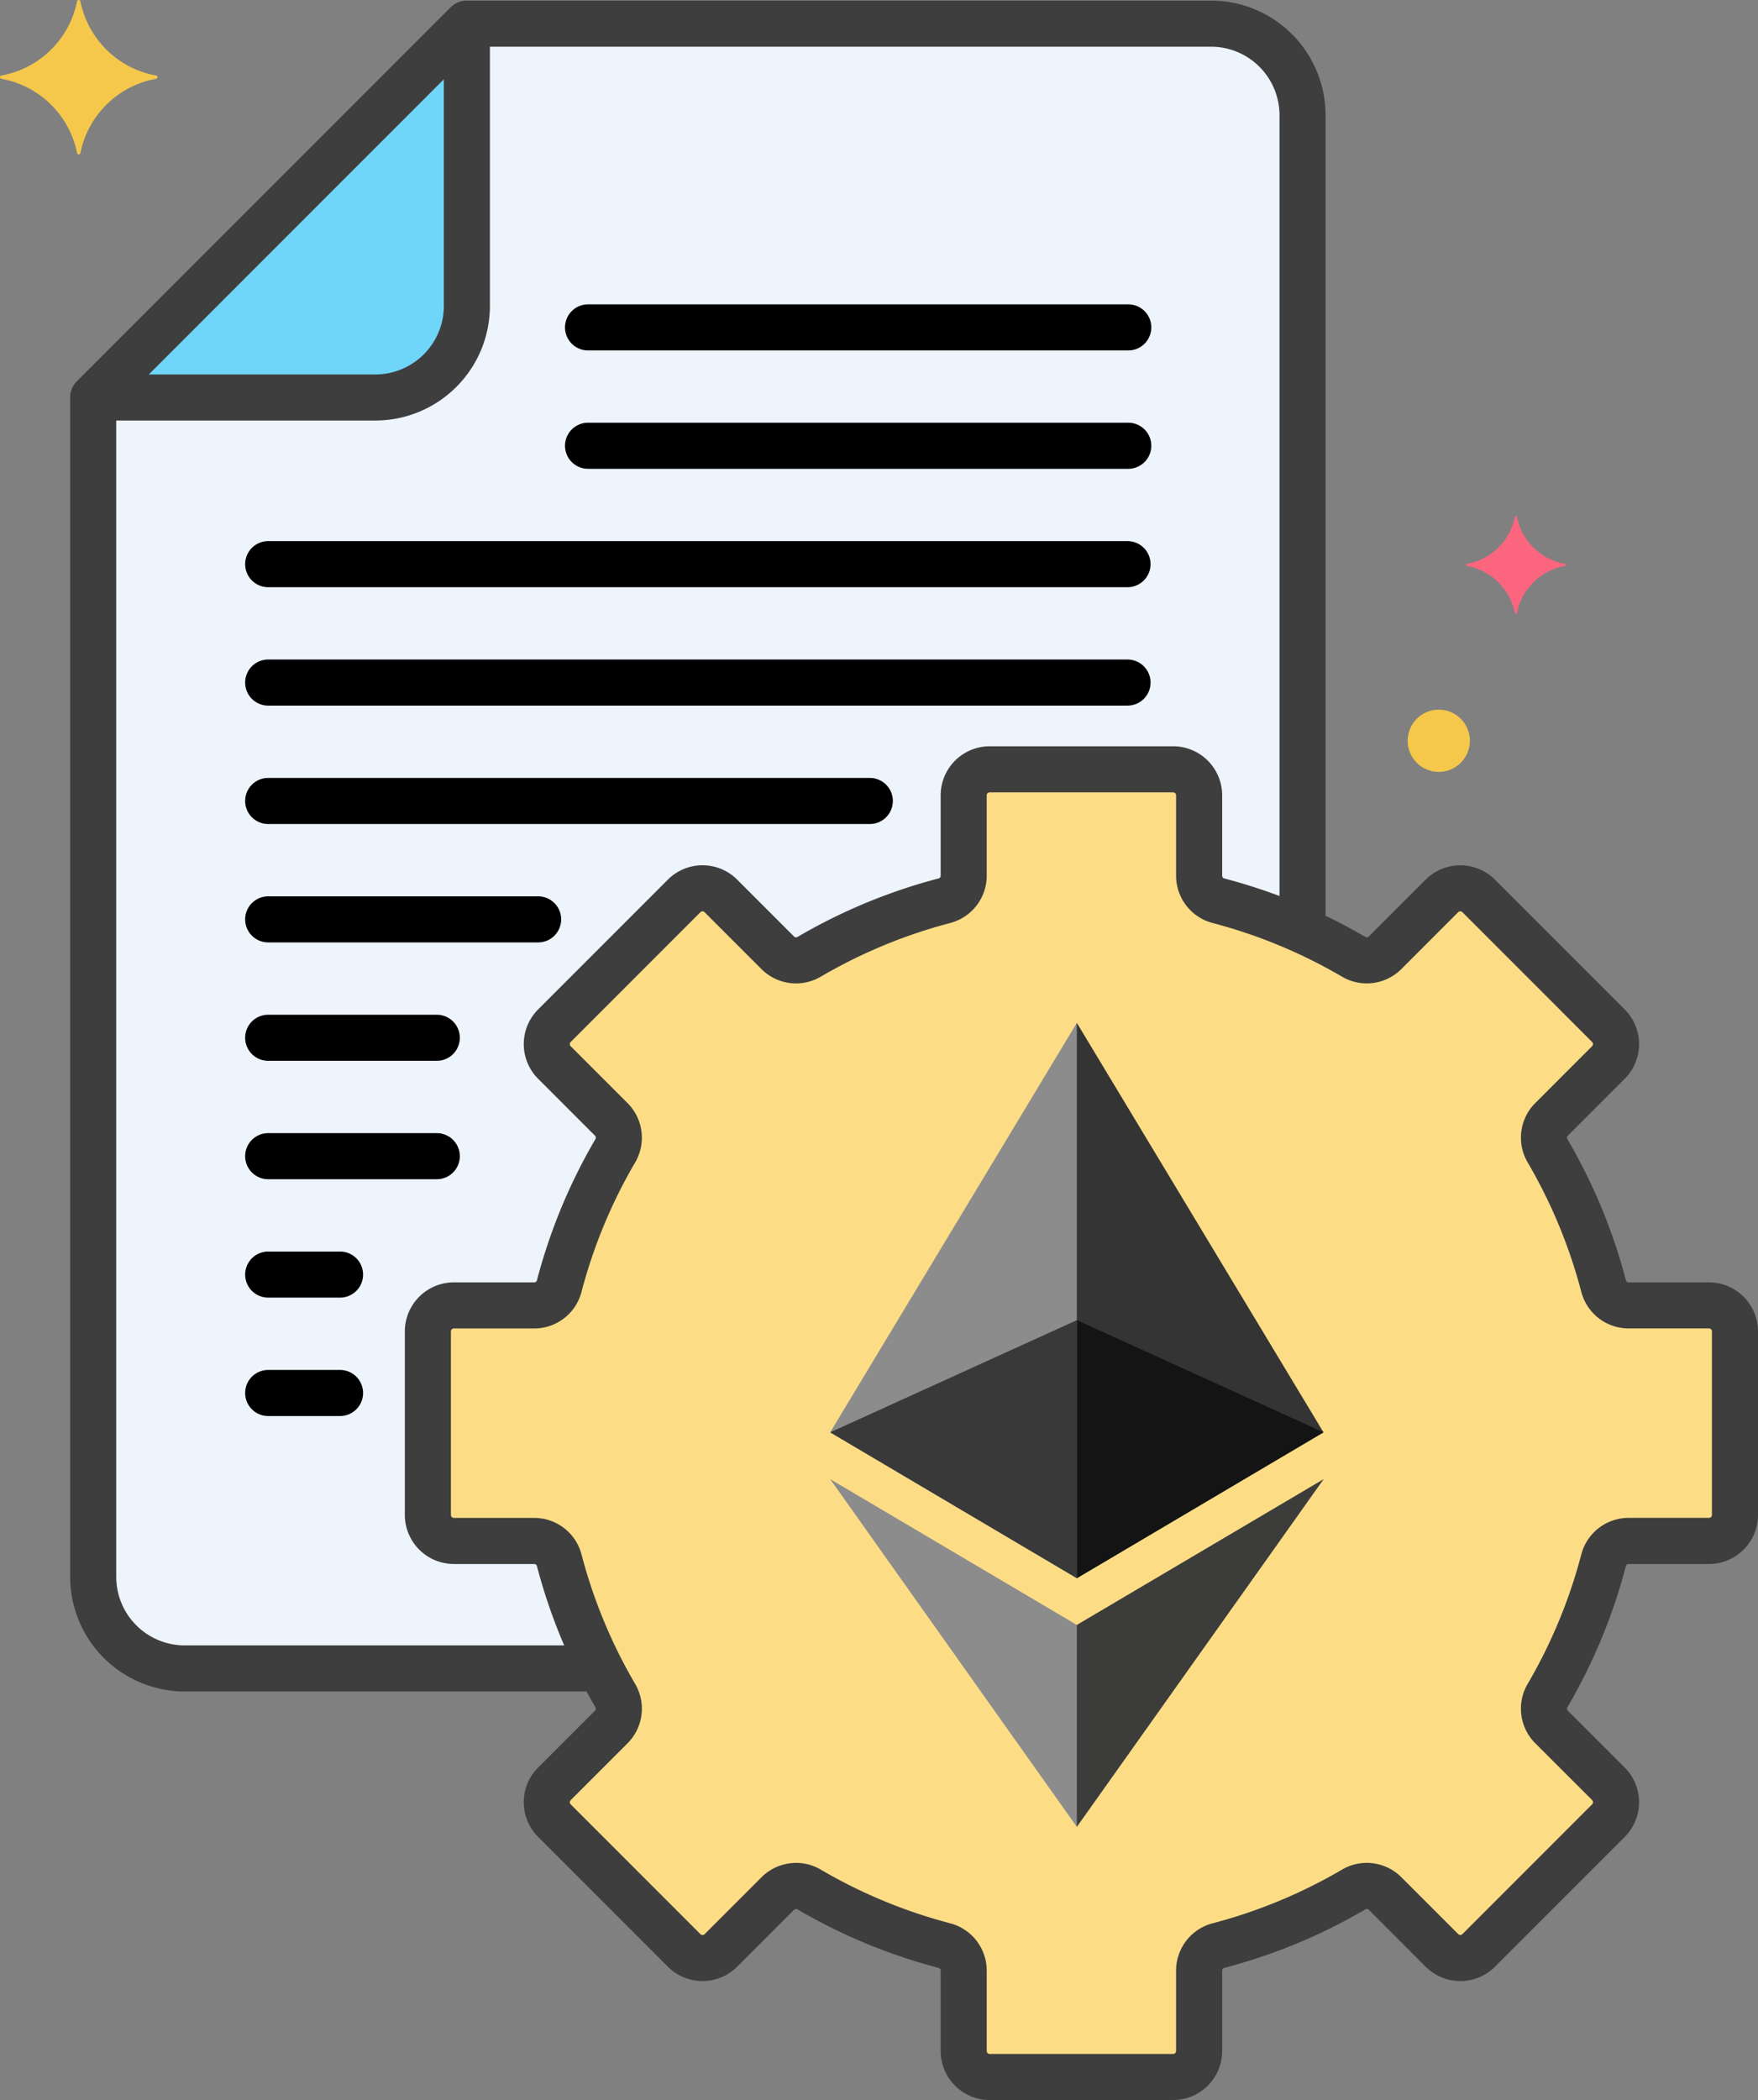
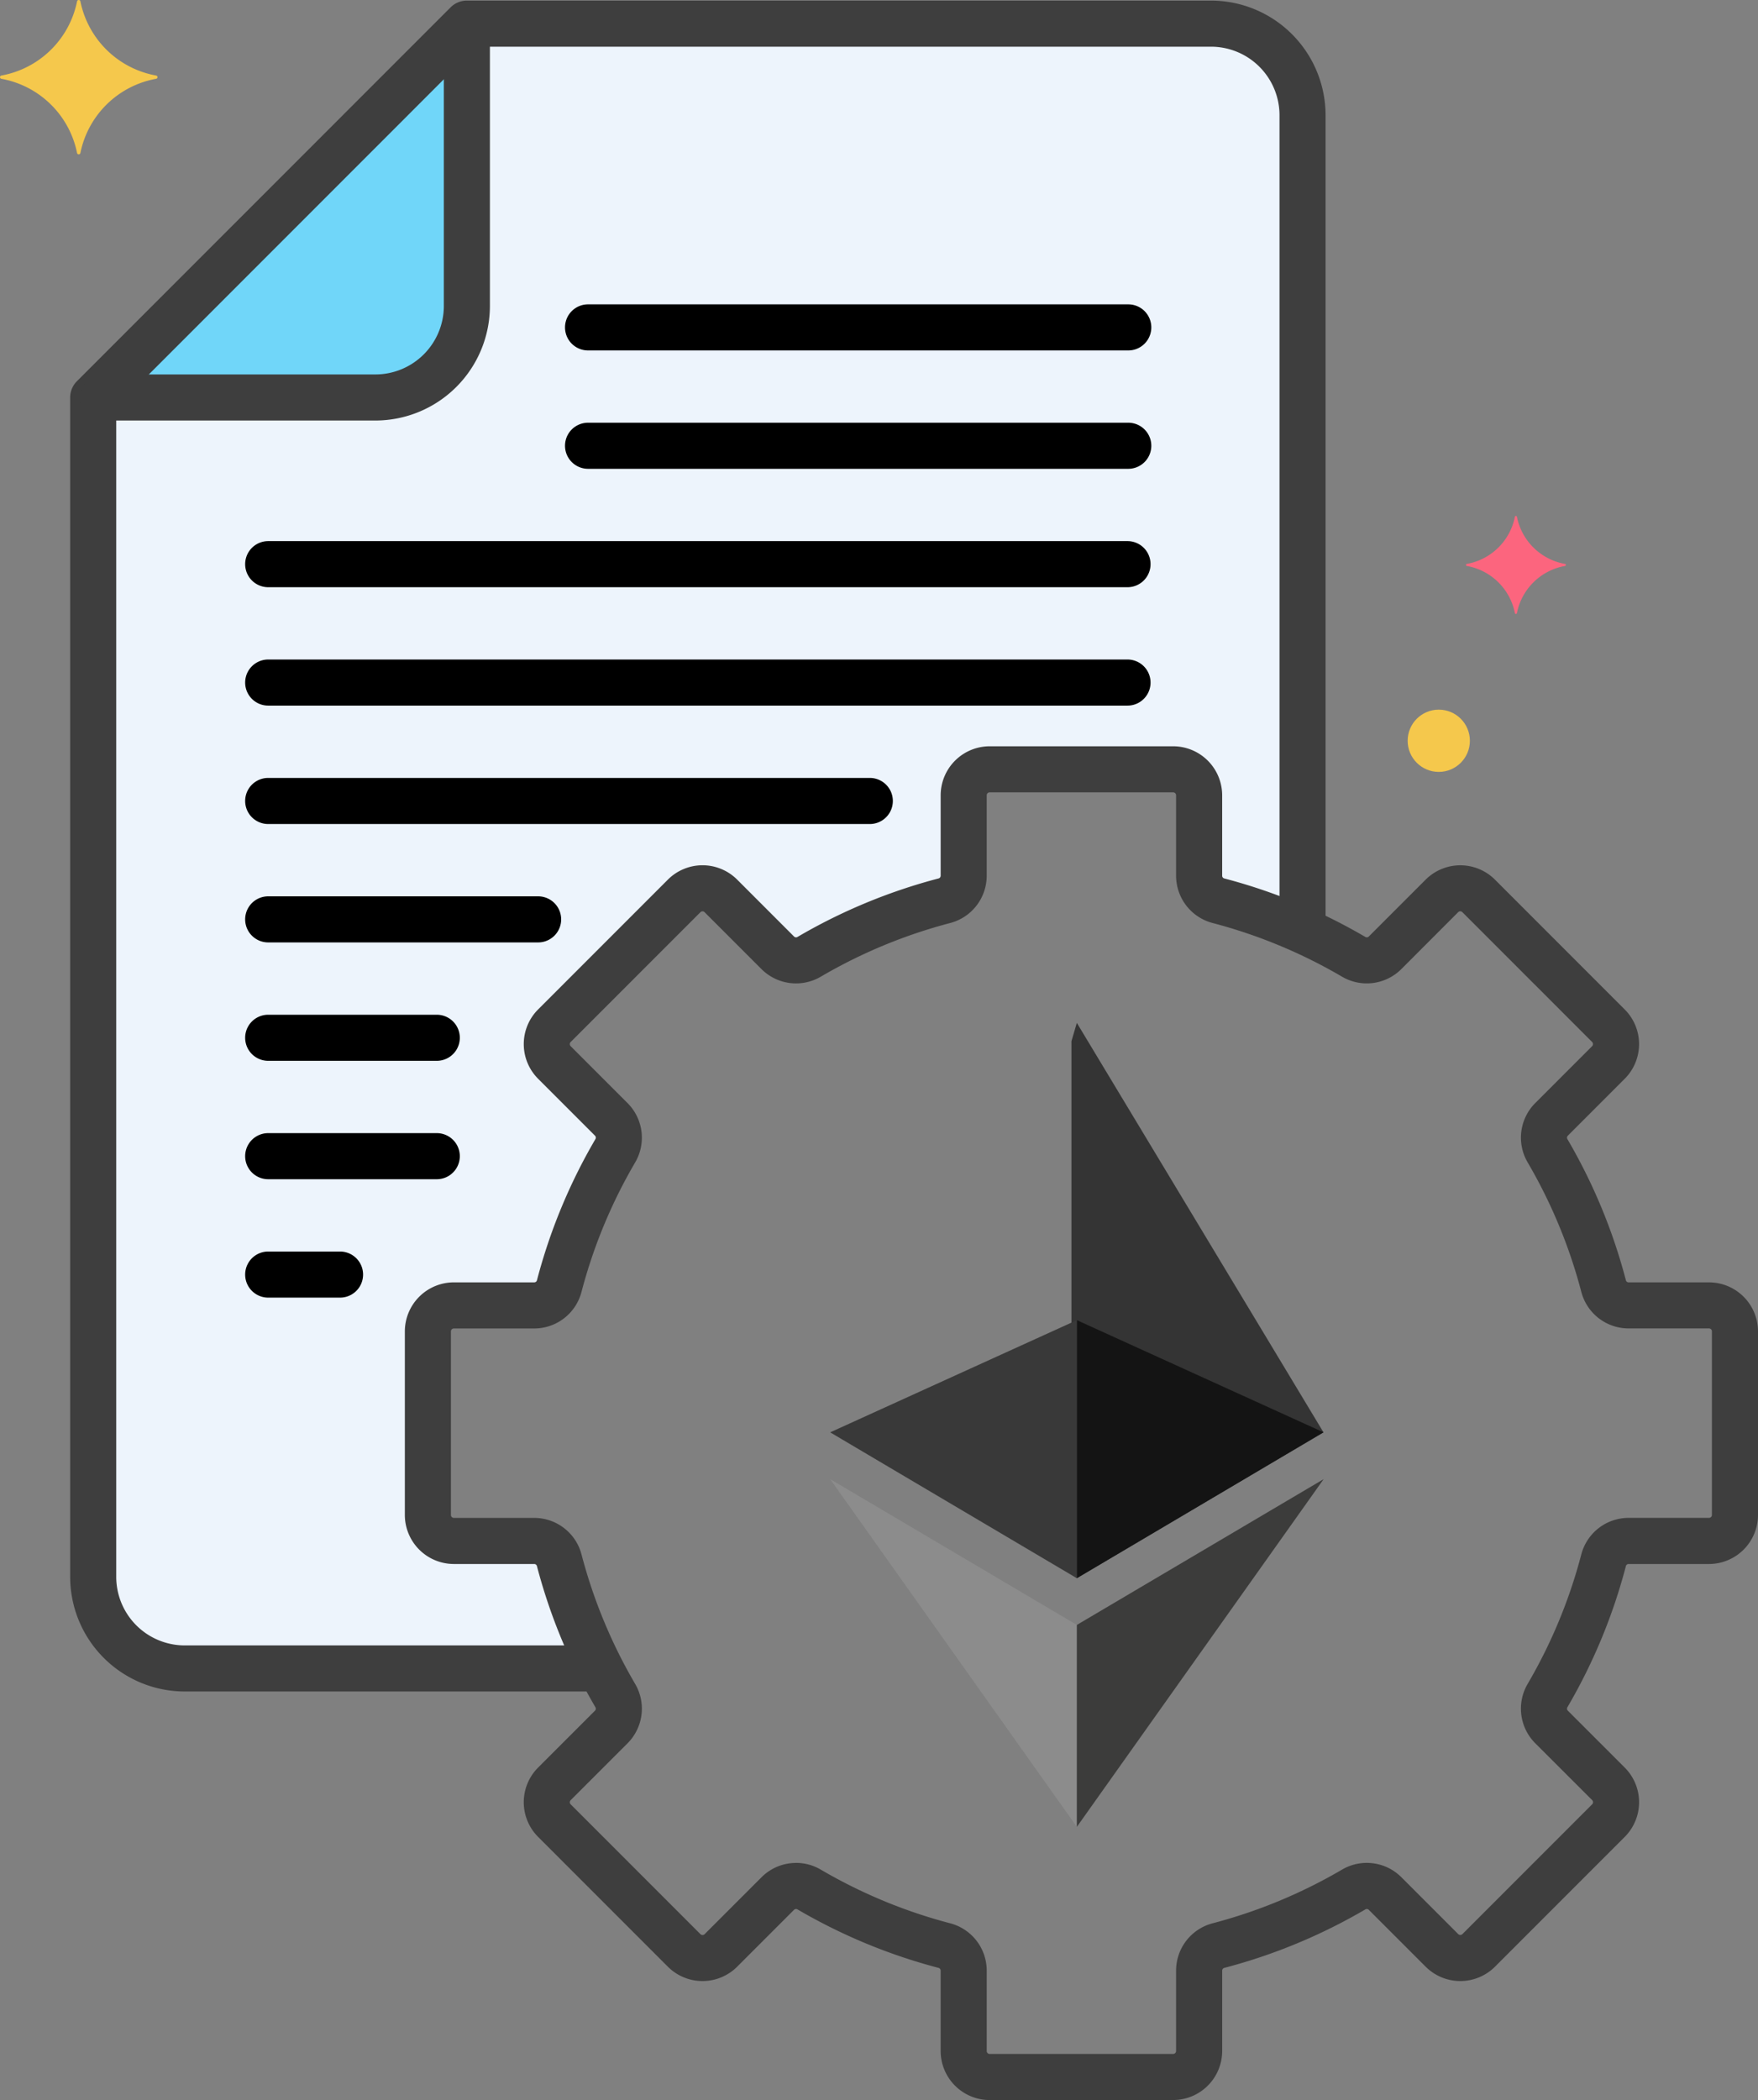
<svg xmlns="http://www.w3.org/2000/svg" width="335" height="400" viewBox="0 0 335 400">
  <rect x="0" y="0" width="335" height="400" fill="#808080" stroke="none" />
  <g id="Group_579" data-name="Group 579" transform="translate(-428.425 -1657.402)">
    <g id="Group_513" data-name="Group 513" transform="translate(428.425 1657.402)">
      <g id="Group_459" data-name="Group 459" transform="translate(17.762 4.503)">
        <g id="Group_458" data-name="Group 458">
          <g id="Group_457" data-name="Group 457">
            <path id="Path_457" data-name="Path 457" d="M134.877,306.273a4.926,4.926,0,0,0-4.773-3.666H114.8a4.952,4.952,0,0,1-4.951-4.951V262.693a4.951,4.951,0,0,1,4.951-4.951h15.305a4.927,4.927,0,0,0,4.773-3.667,102.245,102.245,0,0,1,10.7-25.8,4.927,4.927,0,0,0-.779-5.973l-10.829-10.829a4.952,4.952,0,0,1,0-7l24.723-24.723a4.952,4.952,0,0,1,7,0l10.829,10.829a4.927,4.927,0,0,0,5.973.779,102.219,102.219,0,0,1,25.8-10.7,4.928,4.928,0,0,0,3.667-4.774V160.583a4.951,4.951,0,0,1,4.951-4.951h34.963a4.952,4.952,0,0,1,4.951,4.951v15.305a4.928,4.928,0,0,0,3.668,4.774,101.9,101.9,0,0,1,16.327,5.8V31a17.486,17.486,0,0,0-17.435-17.435h-141.8L46.375,84.773V309.419A17.486,17.486,0,0,0,63.81,326.854h78.92a102.086,102.086,0,0,1-7.853-20.581Z" transform="translate(-46.375 -13.565)" fill="#edf4fc" />
          </g>
        </g>
      </g>
      <g id="Group_461" data-name="Group 461" transform="translate(17.762 4.505)">
        <g id="Group_460" data-name="Group 460">
          <path id="Path_458" data-name="Path 458" d="M46.375,84.772h53.773a17.486,17.486,0,0,0,17.435-17.435V13.566Z" transform="translate(-46.375 -13.566)" fill="#70d6f9" />
        </g>
      </g>
      <g id="Group_463" data-name="Group 463" transform="translate(81.053 145.676)">
        <g id="Group_462" data-name="Group 462">
-           <path id="Path_459" data-name="Path 459" d="M326.658,196.6H311.353a4.927,4.927,0,0,1-4.773-3.667,102.234,102.234,0,0,0-10.7-25.8,4.927,4.927,0,0,1,.78-5.973l10.829-10.829a4.952,4.952,0,0,0,0-7L282.77,118.6a4.952,4.952,0,0,0-7,0L264.94,129.432a4.927,4.927,0,0,1-5.973.779,102.219,102.219,0,0,0-25.8-10.7,4.926,4.926,0,0,1-3.666-4.774V99.438a4.951,4.951,0,0,0-4.951-4.951H189.587a4.952,4.952,0,0,0-4.951,4.951v15.305a4.928,4.928,0,0,1-3.666,4.774,102.271,102.271,0,0,0-25.8,10.7,4.927,4.927,0,0,1-5.973-.779L138.369,118.6a4.952,4.952,0,0,0-7,0l-24.723,24.723a4.952,4.952,0,0,0,0,7l10.829,10.829a4.927,4.927,0,0,1,.78,5.973,102.218,102.218,0,0,0-10.7,25.8,4.926,4.926,0,0,1-4.774,3.666h-15.3a4.952,4.952,0,0,0-4.951,4.951v34.963a4.952,4.952,0,0,0,4.951,4.951h15.305a4.927,4.927,0,0,1,4.773,3.667,102.232,102.232,0,0,0,10.7,25.8,4.927,4.927,0,0,1-.78,5.973l-10.829,10.829a4.951,4.951,0,0,0,0,7l24.723,24.723a4.952,4.952,0,0,0,7,0L149.2,308.622a4.927,4.927,0,0,1,5.973-.779,102.22,102.22,0,0,0,25.8,10.7,4.926,4.926,0,0,1,3.666,4.773v15.305a4.952,4.952,0,0,0,4.951,4.951h34.963a4.952,4.952,0,0,0,4.951-4.951V323.312a4.928,4.928,0,0,1,3.666-4.773,102.273,102.273,0,0,0,25.8-10.7,4.927,4.927,0,0,1,5.973.779l10.829,10.829a4.952,4.952,0,0,0,7,0l24.723-24.723a4.951,4.951,0,0,0,0-7L296.665,276.9a4.927,4.927,0,0,1-.779-5.973,102.219,102.219,0,0,0,10.7-25.8,4.926,4.926,0,0,1,4.773-3.668H326.66a4.952,4.952,0,0,0,4.951-4.951V201.544a4.951,4.951,0,0,0-4.953-4.949Z" transform="translate(-82.53 -94.487)" fill="#fcdd86" />
-         </g>
+           </g>
      </g>
      <g id="Group_470" data-name="Group 470" transform="translate(0 0)">
        <g id="Group_469" data-name="Group 469">
          <path id="Path_461" data-name="Path 461" d="M65.991,26.012a17.976,17.976,0,0,0-14.41,14.117.324.324,0,0,1-.639,0,17.976,17.976,0,0,0-14.41-14.117.316.316,0,0,1,0-.627,17.976,17.976,0,0,0,14.41-14.117.324.324,0,0,1,.639,0,17.976,17.976,0,0,0,14.41,14.117A.316.316,0,0,1,65.991,26.012Z" transform="translate(-36.258 -11)" fill="#f5c84c" />
        </g>
      </g>
      <g id="Group_472" data-name="Group 472" transform="translate(279.373 98.304)">
        <g id="Group_471" data-name="Group 471">
          <path id="Path_462" data-name="Path 462" d="M214.033,76.5a11.374,11.374,0,0,0-9.117,8.931.2.2,0,0,1-.4,0A11.372,11.372,0,0,0,195.4,76.5a.2.2,0,0,1,0-.4,11.374,11.374,0,0,0,9.117-8.931.2.2,0,0,1,.4,0,11.372,11.372,0,0,0,9.117,8.931A.2.2,0,0,1,214.033,76.5Z" transform="translate(-195.222 -67)" fill="#fc657e" />
        </g>
      </g>
      <g id="Group_476" data-name="Group 476" transform="translate(268.239 135.168)">
        <g id="Group_475" data-name="Group 475">
          <circle id="Ellipse_48" data-name="Ellipse 48" cx="5.929" cy="5.929" r="5.929" fill="#f5c84c" />
        </g>
      </g>
      <g id="Group_483" data-name="Group 483" transform="translate(13.372 0.114)">
        <g id="Group_482" data-name="Group 482">
          <g id="Group_481" data-name="Group 481">
            <path id="Path_464" data-name="Path 464" d="M143.58,333.132H65.7a21.85,21.85,0,0,1-21.826-21.824V86.662a4.4,4.4,0,0,1,1.285-3.1L116.368,12.35a4.386,4.386,0,0,1,3.1-1.285h141.8A21.85,21.85,0,0,1,283.1,32.889V186.73a4.389,4.389,0,1,1-8.778,0V32.891a13.059,13.059,0,0,0-13.046-13.046H121.289L52.653,88.48V311.308A13.062,13.062,0,0,0,65.7,324.354H143.58a4.389,4.389,0,1,1,0,8.778Z" transform="translate(-43.875 -11.065)" fill="#3e3e3e" />
          </g>
        </g>
      </g>
      <g id="Group_485" data-name="Group 485" transform="translate(46.717 103.068)">
        <g id="Group_484" data-name="Group 484">
          <path id="Path_465" data-name="Path 465" d="M231.01,78.492H67.257a4.389,4.389,0,1,1,0-8.778H231.008a4.389,4.389,0,0,1,0,8.778Z" transform="translate(-62.868 -69.714)" />
        </g>
      </g>
      <g id="Group_487" data-name="Group 487" transform="translate(107.668 80.516)">
        <g id="Group_486" data-name="Group 486">
          <path id="Path_466" data-name="Path 466" d="M204.838,65.645H101.894a4.389,4.389,0,1,1,0-8.778H204.838a4.389,4.389,0,1,1,0,8.778Z" transform="translate(-97.505 -56.867)" />
        </g>
      </g>
      <g id="Group_489" data-name="Group 489" transform="translate(107.668 57.97)">
        <g id="Group_488" data-name="Group 488">
          <path id="Path_467" data-name="Path 467" d="M204.838,52.8H101.894a4.389,4.389,0,1,1,0-8.778H204.838a4.389,4.389,0,1,1,0,8.778Z" transform="translate(-97.505 -44.02)" />
        </g>
      </g>
      <g id="Group_491" data-name="Group 491" transform="translate(46.717 170.726)">
        <g id="Group_490" data-name="Group 490">
          <path id="Path_468" data-name="Path 468" d="M118.695,117.034H67.257a4.389,4.389,0,1,1,0-8.778h51.438a4.389,4.389,0,0,1,0,8.778Z" transform="translate(-62.868 -108.256)" />
        </g>
      </g>
      <g id="Group_493" data-name="Group 493" transform="translate(46.717 148.174)">
        <g id="Group_492" data-name="Group 492">
          <path id="Path_469" data-name="Path 469" d="M181.9,104.187H67.257a4.389,4.389,0,0,1,0-8.778H181.9a4.389,4.389,0,1,1,0,8.778Z" transform="translate(-62.868 -95.409)" />
        </g>
      </g>
      <g id="Group_495" data-name="Group 495" transform="translate(46.717 125.62)">
        <g id="Group_494" data-name="Group 494">
          <path id="Path_470" data-name="Path 470" d="M231.01,91.339H67.257a4.389,4.389,0,0,1,0-8.778H231.008a4.389,4.389,0,0,1,0,8.778Z" transform="translate(-62.868 -82.561)" />
        </g>
      </g>
      <g id="Group_497" data-name="Group 497" transform="translate(46.717 193.278)">
        <g id="Group_496" data-name="Group 496">
          <path id="Path_471" data-name="Path 471" d="M99.383,129.881H67.257a4.389,4.389,0,0,1,0-8.778H99.383a4.389,4.389,0,1,1,0,8.778Z" transform="translate(-62.868 -121.103)" />
        </g>
      </g>
      <g id="Group_499" data-name="Group 499" transform="translate(46.717 260.936)">
        <g id="Group_498" data-name="Group 498">
-           <path id="Path_472" data-name="Path 472" d="M80.949,168.423H67.257a4.389,4.389,0,0,1,0-8.778H80.949a4.389,4.389,0,0,1,0,8.778Z" transform="translate(-62.868 -159.645)" />
-         </g>
+           </g>
      </g>
      <g id="Group_501" data-name="Group 501" transform="translate(46.717 238.382)">
        <g id="Group_500" data-name="Group 500">
          <path id="Path_473" data-name="Path 473" d="M80.949,155.575H67.257a4.389,4.389,0,1,1,0-8.778H80.949a4.389,4.389,0,1,1,0,8.778Z" transform="translate(-62.868 -146.797)" />
        </g>
      </g>
      <g id="Group_503" data-name="Group 503" transform="translate(46.717 215.83)">
        <g id="Group_502" data-name="Group 502">
          <path id="Path_474" data-name="Path 474" d="M99.383,142.728H67.257a4.389,4.389,0,1,1,0-8.778H99.383a4.389,4.389,0,1,1,0,8.778Z" transform="translate(-62.868 -133.95)" />
        </g>
      </g>
      <g id="Group_505" data-name="Group 505" transform="translate(15.237 1.829)">
        <g id="Group_504" data-name="Group 504">
          <path id="Path_475" data-name="Path 475" d="M101.234,90.312H49.326a4.389,4.389,0,0,1,0-8.778h51.906a13.06,13.06,0,0,0,13.046-13.046V16.431a4.389,4.389,0,1,1,8.778,0V68.488A21.846,21.846,0,0,1,101.234,90.312Z" transform="translate(-44.937 -12.042)" fill="#3e3e3e" />
        </g>
      </g>
      <g id="Group_507" data-name="Group 507" transform="translate(77.143 142.145)">
        <g id="Group_506" data-name="Group 506">
          <path id="Path_476" data-name="Path 476" d="M226.44,349.844H191.477a9.35,9.35,0,0,1-9.34-9.34V325.2a.535.535,0,0,0-.388-.527,106.674,106.674,0,0,1-26.908-11.153.539.539,0,0,0-.648.095l-10.83,10.829a9.344,9.344,0,0,1-13.211,0l-24.721-24.722a9.337,9.337,0,0,1,0-13.209l10.829-10.827a.536.536,0,0,0,.095-.65A106.807,106.807,0,0,1,105.2,248.128a.535.535,0,0,0-.527-.388h-15.3a9.35,9.35,0,0,1-9.338-9.34V203.437a9.35,9.35,0,0,1,9.338-9.34h15.305a.534.534,0,0,0,.527-.386A106.61,106.61,0,0,1,116.356,166.8a.538.538,0,0,0-.095-.651l-10.829-10.829a9.337,9.337,0,0,1,0-13.209l24.723-24.723a9.341,9.341,0,0,1,13.209,0l10.829,10.83a.536.536,0,0,0,.65.095,106.678,106.678,0,0,1,26.908-11.155.535.535,0,0,0,.388-.527V101.329a9.35,9.35,0,0,1,9.34-9.34h34.963a9.349,9.349,0,0,1,9.34,9.34v15.305a.532.532,0,0,0,.386.525,106.664,106.664,0,0,1,26.91,11.155.539.539,0,0,0,.65-.095l10.829-10.829a9.35,9.35,0,0,1,13.207,0l24.723,24.724a9.337,9.337,0,0,1,0,13.209l-10.829,10.829a.536.536,0,0,0-.095.65,106.727,106.727,0,0,1,11.155,26.908.533.533,0,0,0,.527.388H328.55a9.35,9.35,0,0,1,9.338,9.34V238.4a9.35,9.35,0,0,1-9.338,9.34H313.245a.536.536,0,0,0-.527.386,106.662,106.662,0,0,1-11.155,26.908.539.539,0,0,0,.1.653l10.827,10.827a9.337,9.337,0,0,1,0,13.209l-24.723,24.723a9.35,9.35,0,0,1-13.208,0l-10.829-10.829a.539.539,0,0,0-.65-.095,106.654,106.654,0,0,1-26.908,11.153.537.537,0,0,0-.388.527v15.3a9.353,9.353,0,0,1-9.342,9.336Zm-71.855-45.172a9.262,9.262,0,0,1,4.693,1.273,97.883,97.883,0,0,0,24.693,10.237,9.316,9.316,0,0,1,6.943,9.019v15.3a.562.562,0,0,0,.562.562h34.963A.562.562,0,0,0,227,340.5V325.2a9.315,9.315,0,0,1,6.943-9.019,97.836,97.836,0,0,0,24.693-10.237,9.318,9.318,0,0,1,11.3,1.464l10.827,10.827a.564.564,0,0,0,.8,0l24.723-24.722a.543.543,0,0,0,.165-.4.537.537,0,0,0-.165-.4L295.448,281.89a9.32,9.32,0,0,1-1.462-11.3A97.869,97.869,0,0,0,304.221,245.9a9.317,9.317,0,0,1,9.02-6.945h15.305a.562.562,0,0,0,.56-.562V203.433a.562.562,0,0,0-.56-.562H313.241a9.316,9.316,0,0,1-9.02-6.947,97.932,97.932,0,0,0-10.235-24.691,9.317,9.317,0,0,1,1.462-11.294l10.829-10.829a.543.543,0,0,0,.165-.4.537.537,0,0,0-.165-.4l-24.723-24.724a.564.564,0,0,0-.8,0L269.93,134.42a9.321,9.321,0,0,1-11.294,1.462,98,98,0,0,0-24.693-10.235A9.315,9.315,0,0,1,227,116.629V101.324a.563.563,0,0,0-.562-.562H191.475a.562.562,0,0,0-.562.562v15.305a9.316,9.316,0,0,1-6.945,9.019,97.921,97.921,0,0,0-24.691,10.235,9.317,9.317,0,0,1-11.294-1.462l-10.829-10.829a.564.564,0,0,0-.794,0l-24.724,24.724a.564.564,0,0,0,0,.8l10.829,10.829a9.319,9.319,0,0,1,1.462,11.3,97.88,97.88,0,0,0-10.235,24.691,9.315,9.315,0,0,1-9.02,6.945h-15.3a.562.562,0,0,0-.56.562V238.4a.562.562,0,0,0,.56.562h15.305a9.318,9.318,0,0,1,9.02,6.947A97.869,97.869,0,0,0,123.93,270.6a9.317,9.317,0,0,1-1.461,11.292l-10.83,10.829a.564.564,0,0,0,0,.8l24.723,24.723a.564.564,0,0,0,.8,0l10.829-10.827a9.3,9.3,0,0,1,6.6-2.739Z" transform="translate(-80.031 -91.989)" fill="#3e3e3e" />
        </g>
      </g>
      <g id="Ethereum_logo_2014" transform="translate(158.198 194.832)">
        <path id="Path_479" data-name="Path 479" d="M126.193,0l-1.027,3.489V104.746l1.027,1.025,47-27.783Z" transform="translate(-79.191)" fill="#343434" />
-         <path id="Path_480" data-name="Path 480" d="M47,0,0,77.988l47,27.783V0Z" fill="#8c8c8c" />
        <path id="Path_481" data-name="Path 481" d="M126.965,264.356l-.579.705v36.07l.579,1.69,47.03-66.234Z" transform="translate(-79.963 -149.685)" fill="#3c3c3b" />
        <path id="Path_482" data-name="Path 482" d="M47,302.819V264.354L0,236.585Z" transform="translate(0 -149.684)" fill="#8c8c8c" />
        <path id="Path_483" data-name="Path 483" d="M127.961,203.3l47-27.783-47-21.364Z" transform="translate(-80.959 -97.534)" fill="#141414" />
        <path id="Path_484" data-name="Path 484" d="M0,175.523l47,27.783V154.159Z" transform="translate(-0.001 -97.534)" fill="#393939" />
      </g>
    </g>
  </g>
</svg>